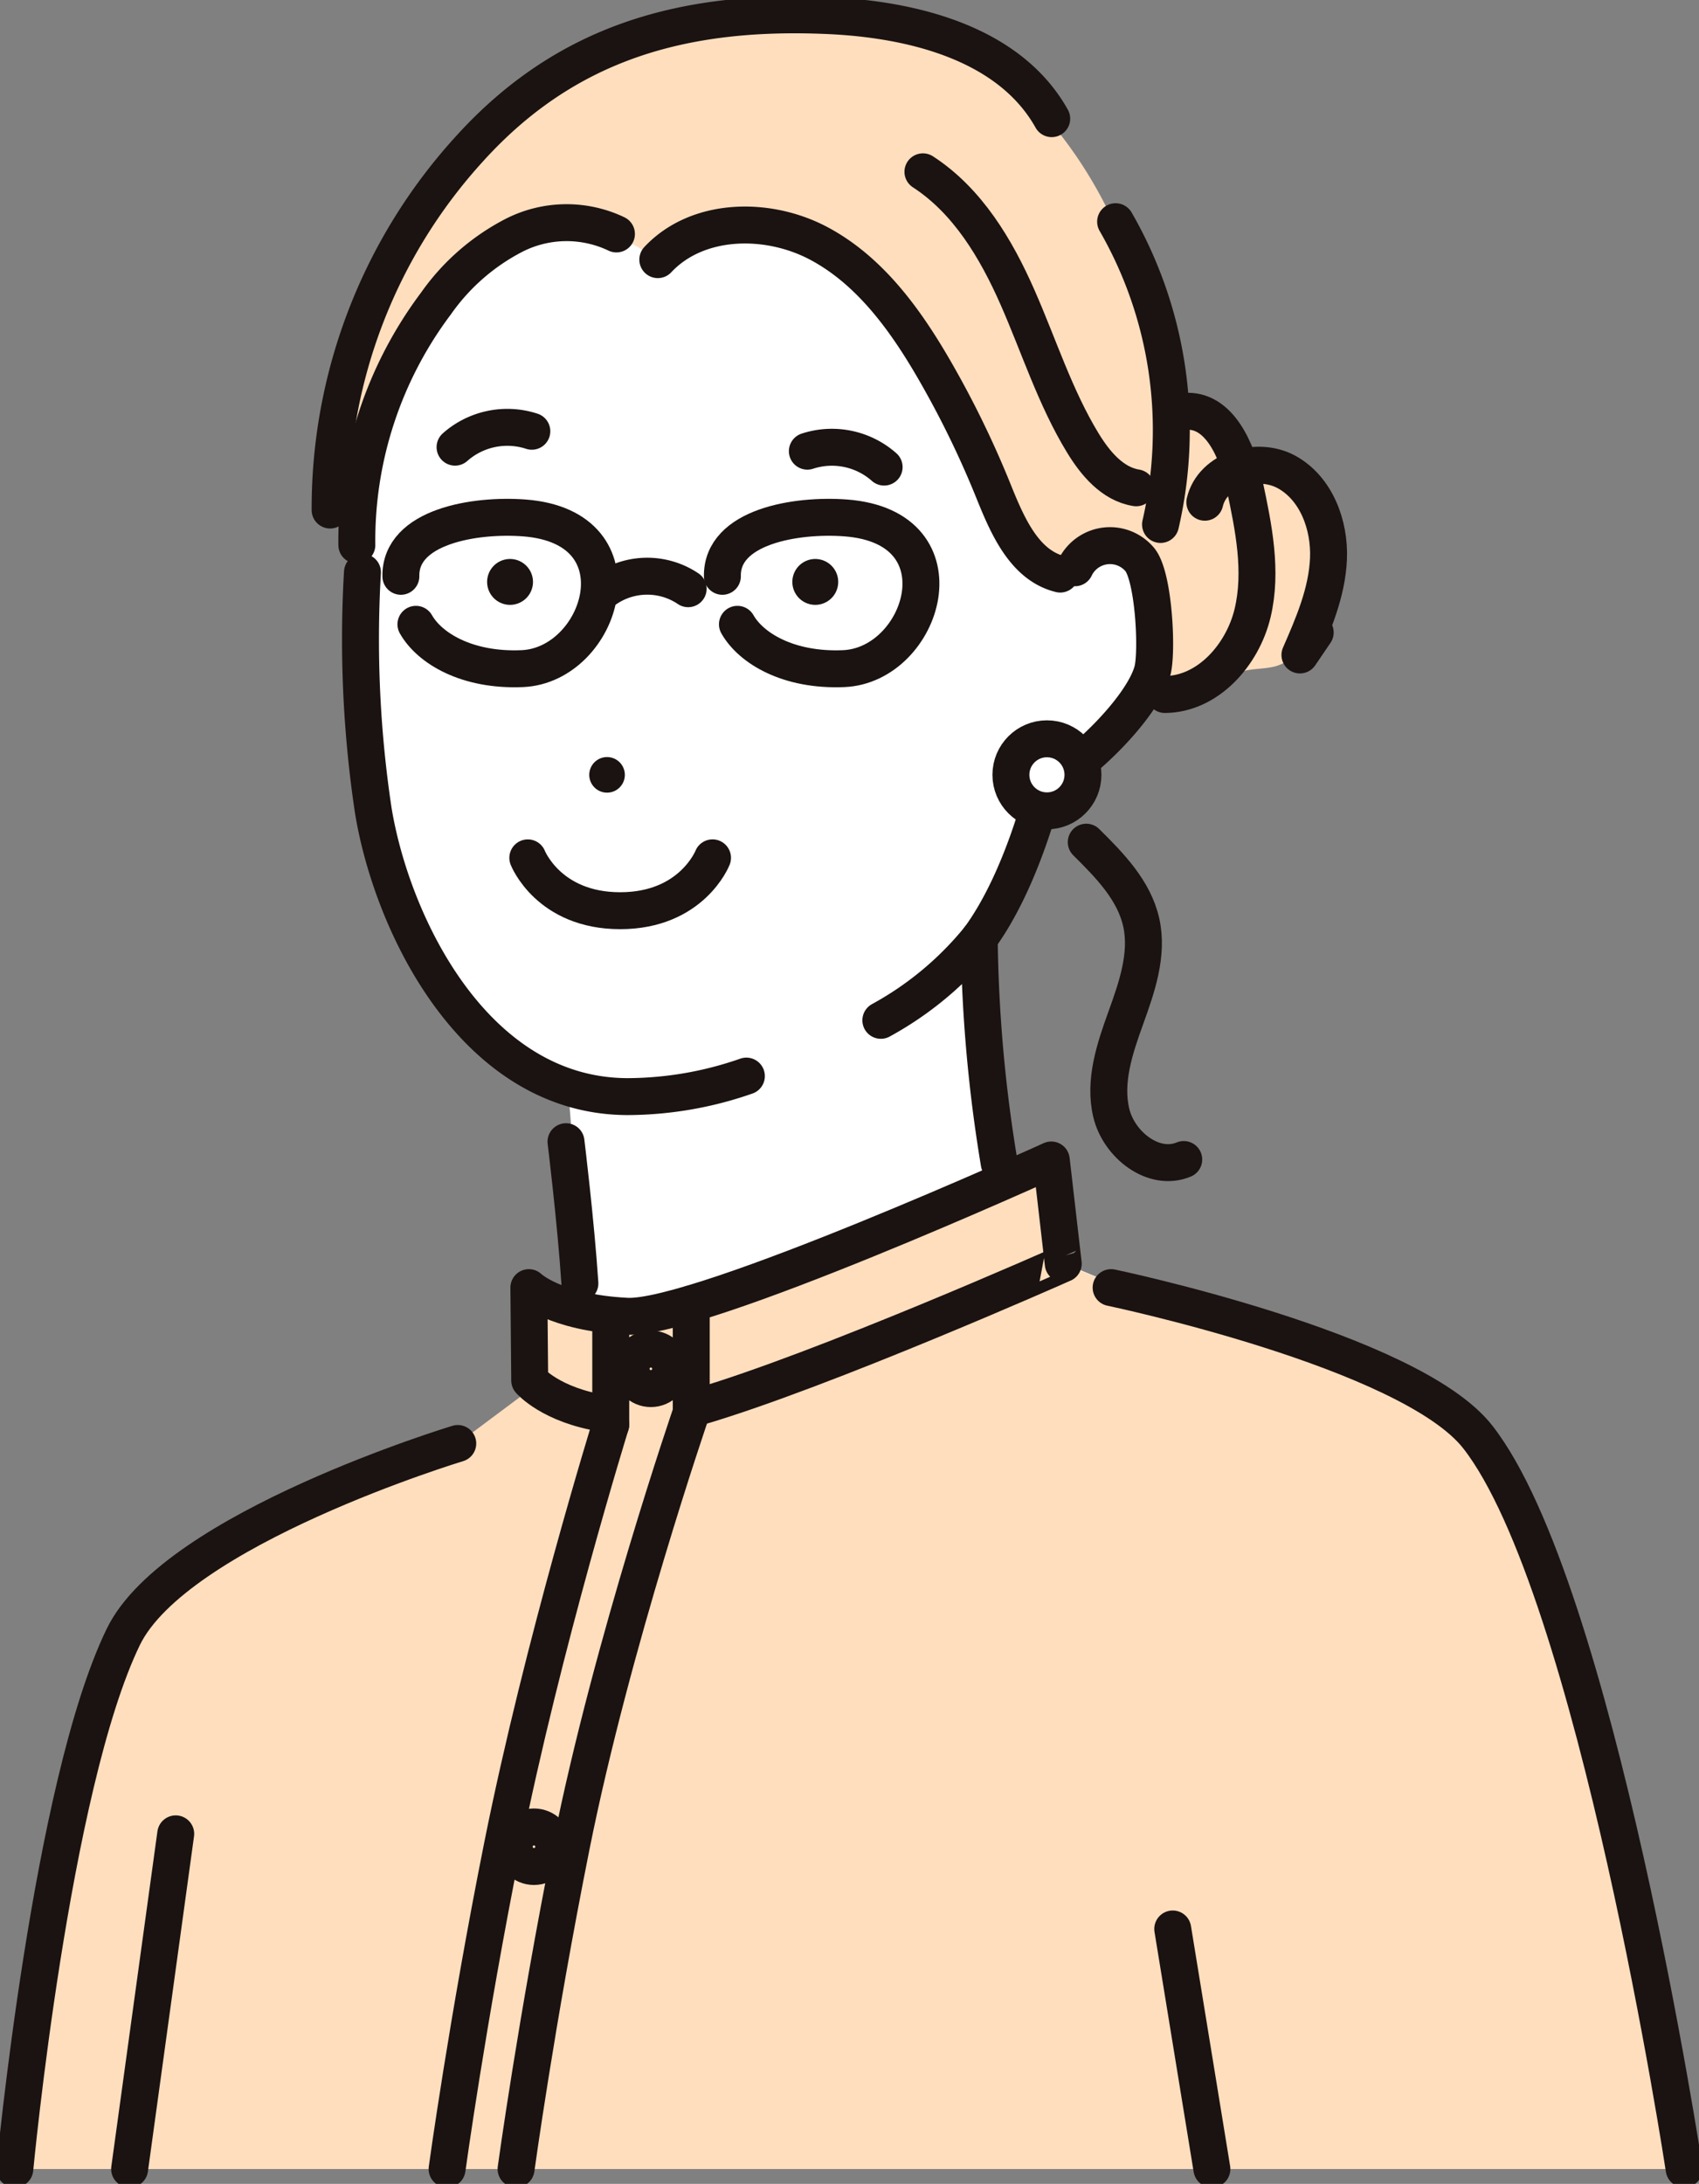
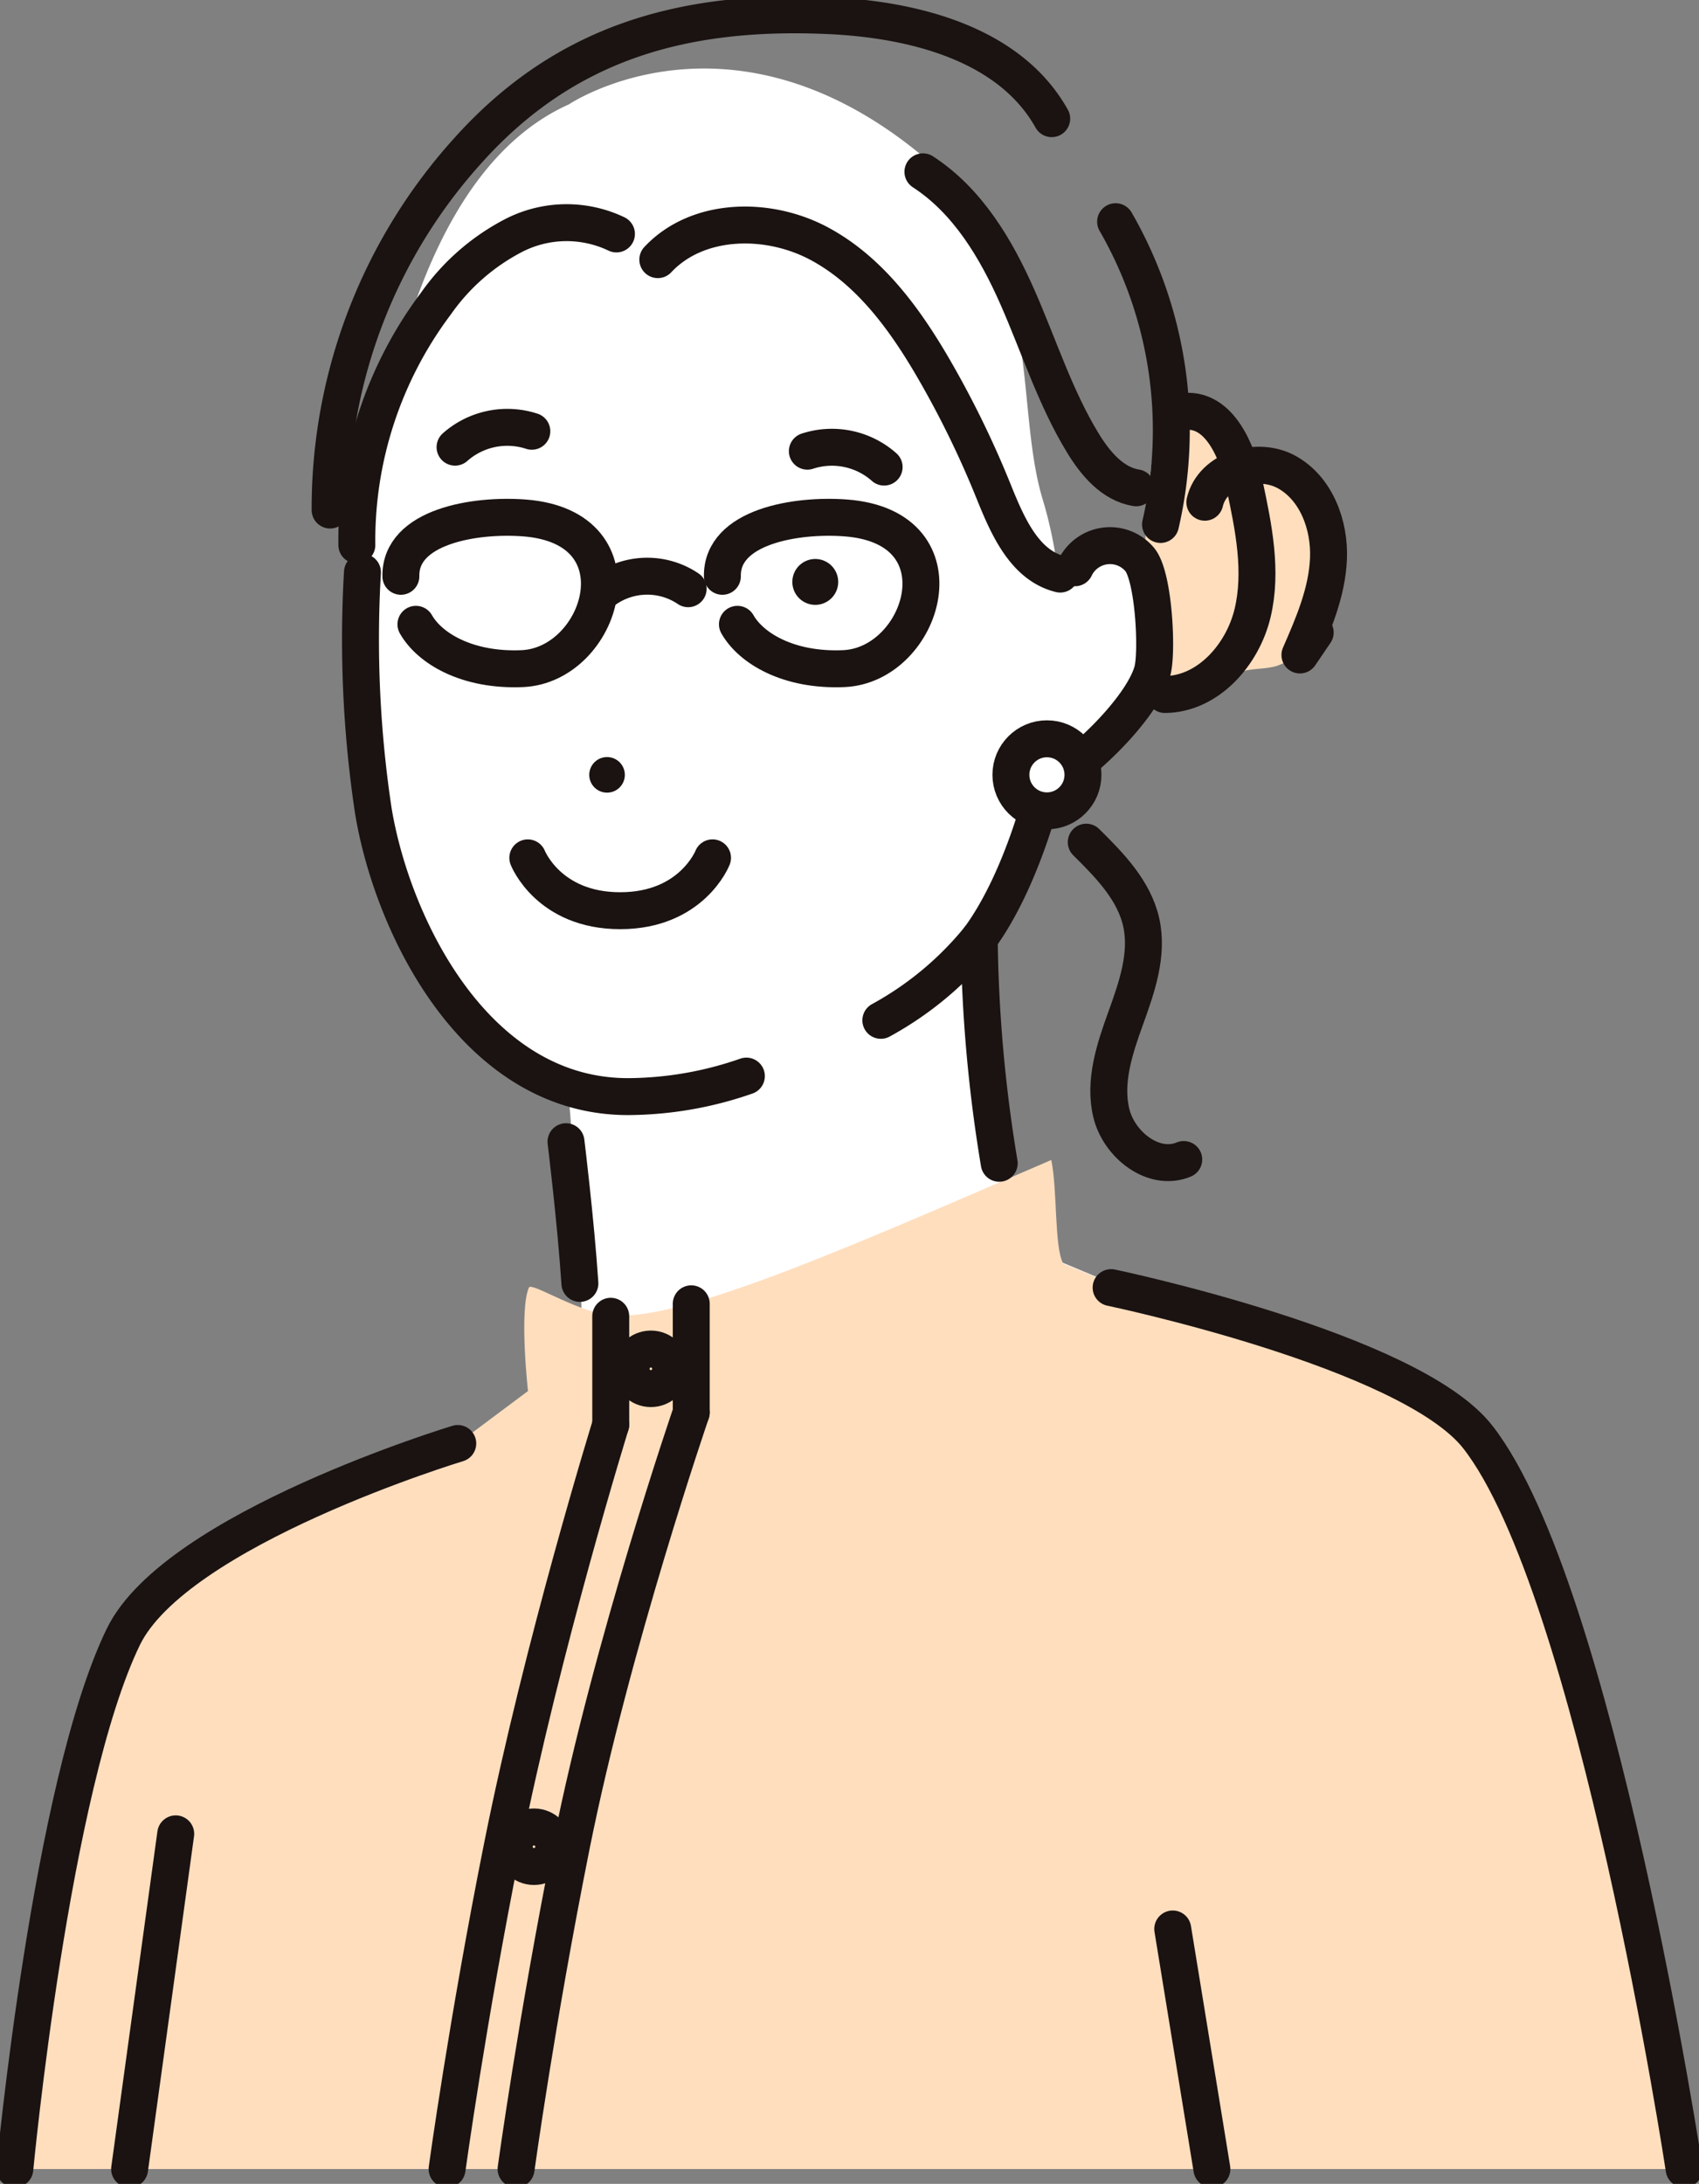
<svg xmlns="http://www.w3.org/2000/svg" width="146.712" height="188.543" viewBox="0 0 146.712 188.543">
  <rect x="0" y="0" width="146.712" height="188.543" fill="#808080" stroke="none" />
  <defs>
    <clipPath id="a">
      <rect width="146.712" height="188.543" fill="none" />
    </clipPath>
  </defs>
  <g clip-path="url(#a)">
    <path d="M127.92,143.1c-5.867-7.5-21.806-9.629-21.806-9.629L99.6,131.2l-10.931-4.567c-2.519-4.573-3.795-16.091-3.795-30L49.189,110.782s1.982,22.971,1.133,24.953a10.3,10.3,0,0,1-2.549,3.4l-7.929,4.531-4.532.567s-19.824,6.8-24.355,16.143C4.713,173.252,1.594,206.3,1.594,206.3h144.15s-7.63-50.179-17.825-63.207" transform="translate(-0.314 -19.042)" fill="#fff" />
    <path d="M127.92,148.632c-5.867-7.5-21.806-9.629-21.806-9.629L99.6,136.737l-7.472-3.062c-.79-1.435-.488-6.292-1.033-8.954-19.724,8.531-33.655,14.622-39.019,13.256-2.937-.748-5.9-2.689-6.093-2.236-.85,1.982-.076,8.93-.076,8.93L39.843,149.2l-4.532.567s-19.824,6.8-24.355,16.143c-6.243,12.878-9.362,45.931-9.362,45.931h144.15s-7.63-50.179-17.825-63.207" transform="translate(-0.314 -24.576)" fill="#ffdebe" />
    <path d="M130.987,49.279c2-1.18,4.75-.17,6.147,1.691a11.037,11.037,0,0,1,1.734,6.637,12.475,12.475,0,0,1-.824,5.061,5.774,5.774,0,0,1-3.657,3.393c-.829.213-1.7.185-2.54.359a24.583,24.583,0,0,0-4.084,1.752c-1.375.56-3.11.731-4.211-.266,2.019-3.439-.337-7.723-.411-11.71-.027-1.493.67-11.367,1.483-12.194,2.585-2.627,6.635,2.709,6.364,5.277" transform="translate(-24.265 -8.531)" fill="#ffdebe" />
    <path d="M97.846,69.257S96,77.283,92.2,82.461a28.566,28.566,0,0,1-8.5,7.08L72.092,94.356a31.352,31.352,0,0,1-10.229,1.773c-13.2,0-20.357-14.8-21.986-24.683a99.38,99.38,0,0,1-.936-20.586l2.848-17.675C43.95,24.962,48.06,14.362,56.77,10.461c0,0,13.977-9.413,30.71,4.606,10.478,8.779,7.639,21.045,10.2,29.508,3.657,12.112.172,24.682.172,24.682" transform="translate(-7.64 -1.452)" fill="#fff" />
-     <path d="M53.994,7.82C60.4,3.115,68.751,2.18,76.68,1.59a27.323,27.323,0,0,1,7.861.2A19.839,19.839,0,0,1,91.815,5.3c13.251,9.6,17.756,27.991,14.923,44.108-1.608-5.06-6.308.483-8.5.349-3.315-.2-4.973-4.421-6.187-7.172a53.75,53.75,0,0,1-2.114-6.027,14.155,14.155,0,0,0-.744-2.436c-.452-.866-.915-1.726-1.355-2.6a30.609,30.609,0,0,0-4.065-6.2,20.56,20.56,0,0,0-4.2-3.758,9.474,9.474,0,0,0-5.076-1.449A15.148,15.148,0,0,0,69,20.856c-.427.143-4.977,2.307-4.683,2.7-2.806-3.731-8.592-4.016-12.74-1.874-9.365,4.835-14.339,18.58-13.966,28.62-.08-2.16-1.057-4.176-1.516-6.288-1.405-6.463,2.209-14,4.43-19.917C42.934,17.685,48.571,11.8,53.994,7.82" transform="translate(-7.051 -0.277)" fill="#ffdebe" />
    <path d="M66.443,82.933A1.536,1.536,0,1,1,64.906,81.4a1.537,1.537,0,0,1,1.537,1.537" transform="translate(-12.487 -16.039)" fill="#1a1311" />
    <path d="M105.31,100.889a125.9,125.9,0,0,0,1.726,19.422" transform="translate(-20.751 -19.88)" fill="none" stroke="#1a1311" stroke-linecap="round" stroke-linejoin="round" stroke-width="3.189" />
    <path d="M114.2,60.575a3.349,3.349,0,0,1,5.621-.676c1.2,1.534,1.515,7.992,1.057,9.618-.913,3.242-6.266,8.413-9.3,9.847l-3.132-18.4Z" transform="translate(-21.369 -11.558)" fill="#fff" />
    <path d="M114.965,60.575a3.349,3.349,0,0,1,5.621-.676c1.2,1.534,1.515,7.992,1.057,9.618-.913,3.242-6.266,8.413-9.3,9.847" transform="translate(-22.137 -11.558)" fill="none" stroke="#1a1311" stroke-linecap="round" stroke-linejoin="round" stroke-width="3.189" />
    <path d="M72.091,105.029A31.352,31.352,0,0,1,61.862,106.8c-13.2,0-20.357-14.8-21.986-24.683a99.348,99.348,0,0,1-.937-20.586" transform="translate(-7.64 -12.125)" fill="none" stroke="#1a1311" stroke-linecap="round" stroke-linejoin="round" stroke-width="3.189" />
    <path d="M72.713,92.236S70.929,96.8,64.738,96.8s-7.976-4.562-7.976-4.562" transform="translate(-11.185 -18.175)" fill="none" stroke="#1a1311" stroke-linecap="round" stroke-linejoin="round" stroke-width="3.189" />
    <path d="M48.938,47.658a6.809,6.809,0,0,1,6.629-1.373" transform="translate(-9.643 -9.053)" fill="none" stroke="#1a1311" stroke-linecap="round" stroke-linejoin="round" stroke-width="3.189" />
    <path d="M93.455,49.8a6.807,6.807,0,0,0-6.629-1.373" transform="translate(-17.109 -9.475)" fill="none" stroke="#1a1311" stroke-linecap="round" stroke-linejoin="round" stroke-width="3.189" />
    <path d="M89.172,62.084a1.98,1.98,0,1,1-1.98-1.981,1.981,1.981,0,0,1,1.98,1.981" transform="translate(-16.791 -11.843)" fill="#1a1311" />
-     <path d="M56.347,62.084a1.98,1.98,0,1,1-1.98-1.981,1.981,1.981,0,0,1,1.98,1.981" transform="translate(-10.323 -11.843)" fill="#1a1311" />
    <path d="M94.729,104.729a28.566,28.566,0,0,0,8.5-7.08c3.8-5.177,5.647-13.2,5.647-13.2" transform="translate(-18.666 -16.64)" fill="none" stroke="#1a1311" stroke-linecap="round" stroke-linejoin="round" stroke-width="3.189" />
    <path d="M60.87,122.757s.848,6.9,1.2,12.235" transform="translate(-11.995 -24.189)" fill="none" stroke="#1a1311" stroke-linecap="round" stroke-linejoin="round" stroke-width="3.189" />
    <path d="M119.492,138.446s25.793,5.394,31.659,12.891c10.2,13.027,17.825,63.207,17.825,63.207" transform="translate(-23.546 -27.281)" fill="none" stroke="#1a1311" stroke-linecap="round" stroke-linejoin="round" stroke-width="3.189" />
    <path d="M39.843,155.206s-24.356,7.363-28.887,16.709c-6.244,12.878-9.362,45.931-9.362,45.931" transform="translate(-0.314 -30.584)" fill="none" stroke="#1a1311" stroke-linecap="round" stroke-linejoin="round" stroke-width="3.189" />
    <line x2="3.382" y2="20.726" transform="translate(101.268 166.536)" fill="none" stroke="#1a1311" stroke-linecap="round" stroke-linejoin="round" stroke-width="3.189" />
    <line x1="3.982" y2="28.939" transform="translate(11.192 158.324)" fill="none" stroke="#1a1311" stroke-linecap="round" stroke-linejoin="round" stroke-width="3.189" />
    <path d="M97.811,10.558C94.186,4.087,85.9,1.986,78.485,1.66,66.123,1.116,55.9,3.9,47.5,13.2a46.051,46.051,0,0,0-12,31.147" transform="translate(-6.994 -0.314)" fill="none" stroke="#1a1311" stroke-linecap="round" stroke-linejoin="round" stroke-width="3.189" />
    <path d="M119.978,23.839a36.068,36.068,0,0,1,3.878,26.138" transform="translate(-23.642 -4.698)" fill="none" stroke="#1a1311" stroke-linecap="round" stroke-linejoin="round" stroke-width="3.189" />
    <path d="M116.819,90.552c2.023,2,4.138,4.162,4.751,6.94.606,2.75-.377,5.573-1.334,8.222s-1.913,5.49-1.252,8.227,3.656,5.093,6.254,4.007" transform="translate(-23.019 -17.843)" fill="none" stroke="#1a1311" stroke-linecap="round" stroke-linejoin="round" stroke-width="3.189" />
    <path d="M126.987,44.231c3-.248,4.553,3.437,5.178,6.379.773,3.634,1.546,7.413.686,11.028s-3.859,7.007-7.574,7.035" transform="translate(-24.686 -8.713)" fill="none" stroke="#1a1311" stroke-linecap="round" stroke-linejoin="round" stroke-width="3.189" />
    <path d="M129.571,53.217c.665-2.834,4.532-4.01,7.078-2.6s3.719,4.559,3.6,7.467-1.3,5.652-2.466,8.32l1.32-1.943" transform="translate(-25.532 -9.857)" fill="none" stroke="#1a1311" stroke-linecap="round" stroke-linejoin="round" stroke-width="3.189" />
    <path d="M70.743,27.183c3.433-3.664,9.508-3.751,13.934-1.383s7.495,6.643,10,10.992a83.19,83.19,0,0,1,5.055,10.384c1.193,2.958,2.661,6.4,5.76,7.155" transform="translate(-13.94 -4.768)" fill="none" stroke="#1a1311" stroke-linecap="round" stroke-linejoin="round" stroke-width="3.189" />
    <path d="M38.375,51.772A34.077,34.077,0,0,1,45.21,30.916,18.744,18.744,0,0,1,52.009,25a10,10,0,0,1,8.782-.086" transform="translate(-7.561 -4.717)" fill="none" stroke="#1a1311" stroke-linecap="round" stroke-linejoin="round" stroke-width="3.189" />
    <path d="M99.254,18.473c3.855,2.5,6.321,6.641,8.172,10.844s3.242,8.636,5.631,12.557c1.08,1.773,2.564,3.556,4.615,3.88" transform="translate(-19.558 -3.64)" fill="none" stroke="#1a1311" stroke-linecap="round" stroke-linejoin="round" stroke-width="3.189" />
    <path d="M44.411,64.86c1.169,2.06,4.389,4.028,9.169,3.828,6.9-.287,10.622-12.215.192-13.011-4.256-.324-10.734.723-10.661,5.039" transform="translate(-8.495 -10.961)" fill="none" stroke="#1a1311" stroke-linecap="round" stroke-linejoin="round" stroke-width="3.189" />
    <path d="M78.987,64.86c1.169,2.06,4.389,4.028,9.169,3.828,6.9-.287,10.622-12.215.192-13.011-4.256-.324-10.734.723-10.661,5.039" transform="translate(-15.308 -10.961)" fill="none" stroke="#1a1311" stroke-linecap="round" stroke-linejoin="round" stroke-width="3.189" />
    <path d="M64.748,63.3a6.322,6.322,0,0,1,7.435-.266" transform="translate(-12.759 -12.208)" fill="none" stroke="#1a1311" stroke-linecap="round" stroke-linejoin="round" stroke-width="3.189" />
    <path d="M108.717,82.546a3.111,3.111,0,1,1,3.111,3.111,3.112,3.112,0,0,1-3.111-3.111" transform="translate(-21.423 -15.653)" fill="#fff" />
    <circle cx="3.111" cy="3.111" r="3.111" transform="translate(87.294 63.783)" fill="none" stroke="#1a1311" stroke-linecap="round" stroke-linejoin="round" stroke-width="3.189" />
    <circle cx="1.708" cy="1.708" r="1.708" transform="translate(54.497 116.468)" fill="none" stroke="#1a1311" stroke-linecap="round" stroke-linejoin="round" stroke-width="3.189" />
    <circle cx="1.708" cy="1.708" r="1.708" transform="translate(44.403 157.728)" fill="none" stroke="#1a1311" stroke-linecap="round" stroke-linejoin="round" stroke-width="3.189" />
    <path d="M62.213,153.174s-5.862,18.911-9.354,36.369c-3.03,15.146-4.777,27.9-4.777,27.9" transform="translate(-9.475 -30.183)" fill="none" stroke="#1a1311" stroke-linecap="round" stroke-linejoin="round" stroke-width="3.189" />
    <path d="M70.627,151.875s-6.86,19.953-10.352,37.411c-3.029,15.147-4.776,27.9-4.776,27.9" transform="translate(-10.936 -29.927)" fill="none" stroke="#1a1311" stroke-linecap="round" stroke-linejoin="round" stroke-width="3.189" />
-     <path d="M63.359,146.608c-4.593-.711-6.411-2.851-6.411-2.851l-.073-8.015s2.209,2.159,8.463,2.474,36.649-13.494,36.649-13.494l1.033,8.954S82.257,142.9,71.445,146.062" transform="translate(-11.207 -24.576)" fill="none" stroke="#1a1311" stroke-linecap="round" stroke-linejoin="round" stroke-width="3.189" />
    <line y1="9.385" transform="translate(59.691 112.563)" fill="none" stroke="#1a1311" stroke-linecap="round" stroke-linejoin="round" stroke-width="3.189" />
    <line y1="9.352" transform="translate(52.739 113.639)" fill="none" stroke="#1a1311" stroke-linecap="round" stroke-linejoin="round" stroke-width="3.189" />
  </g>
</svg>